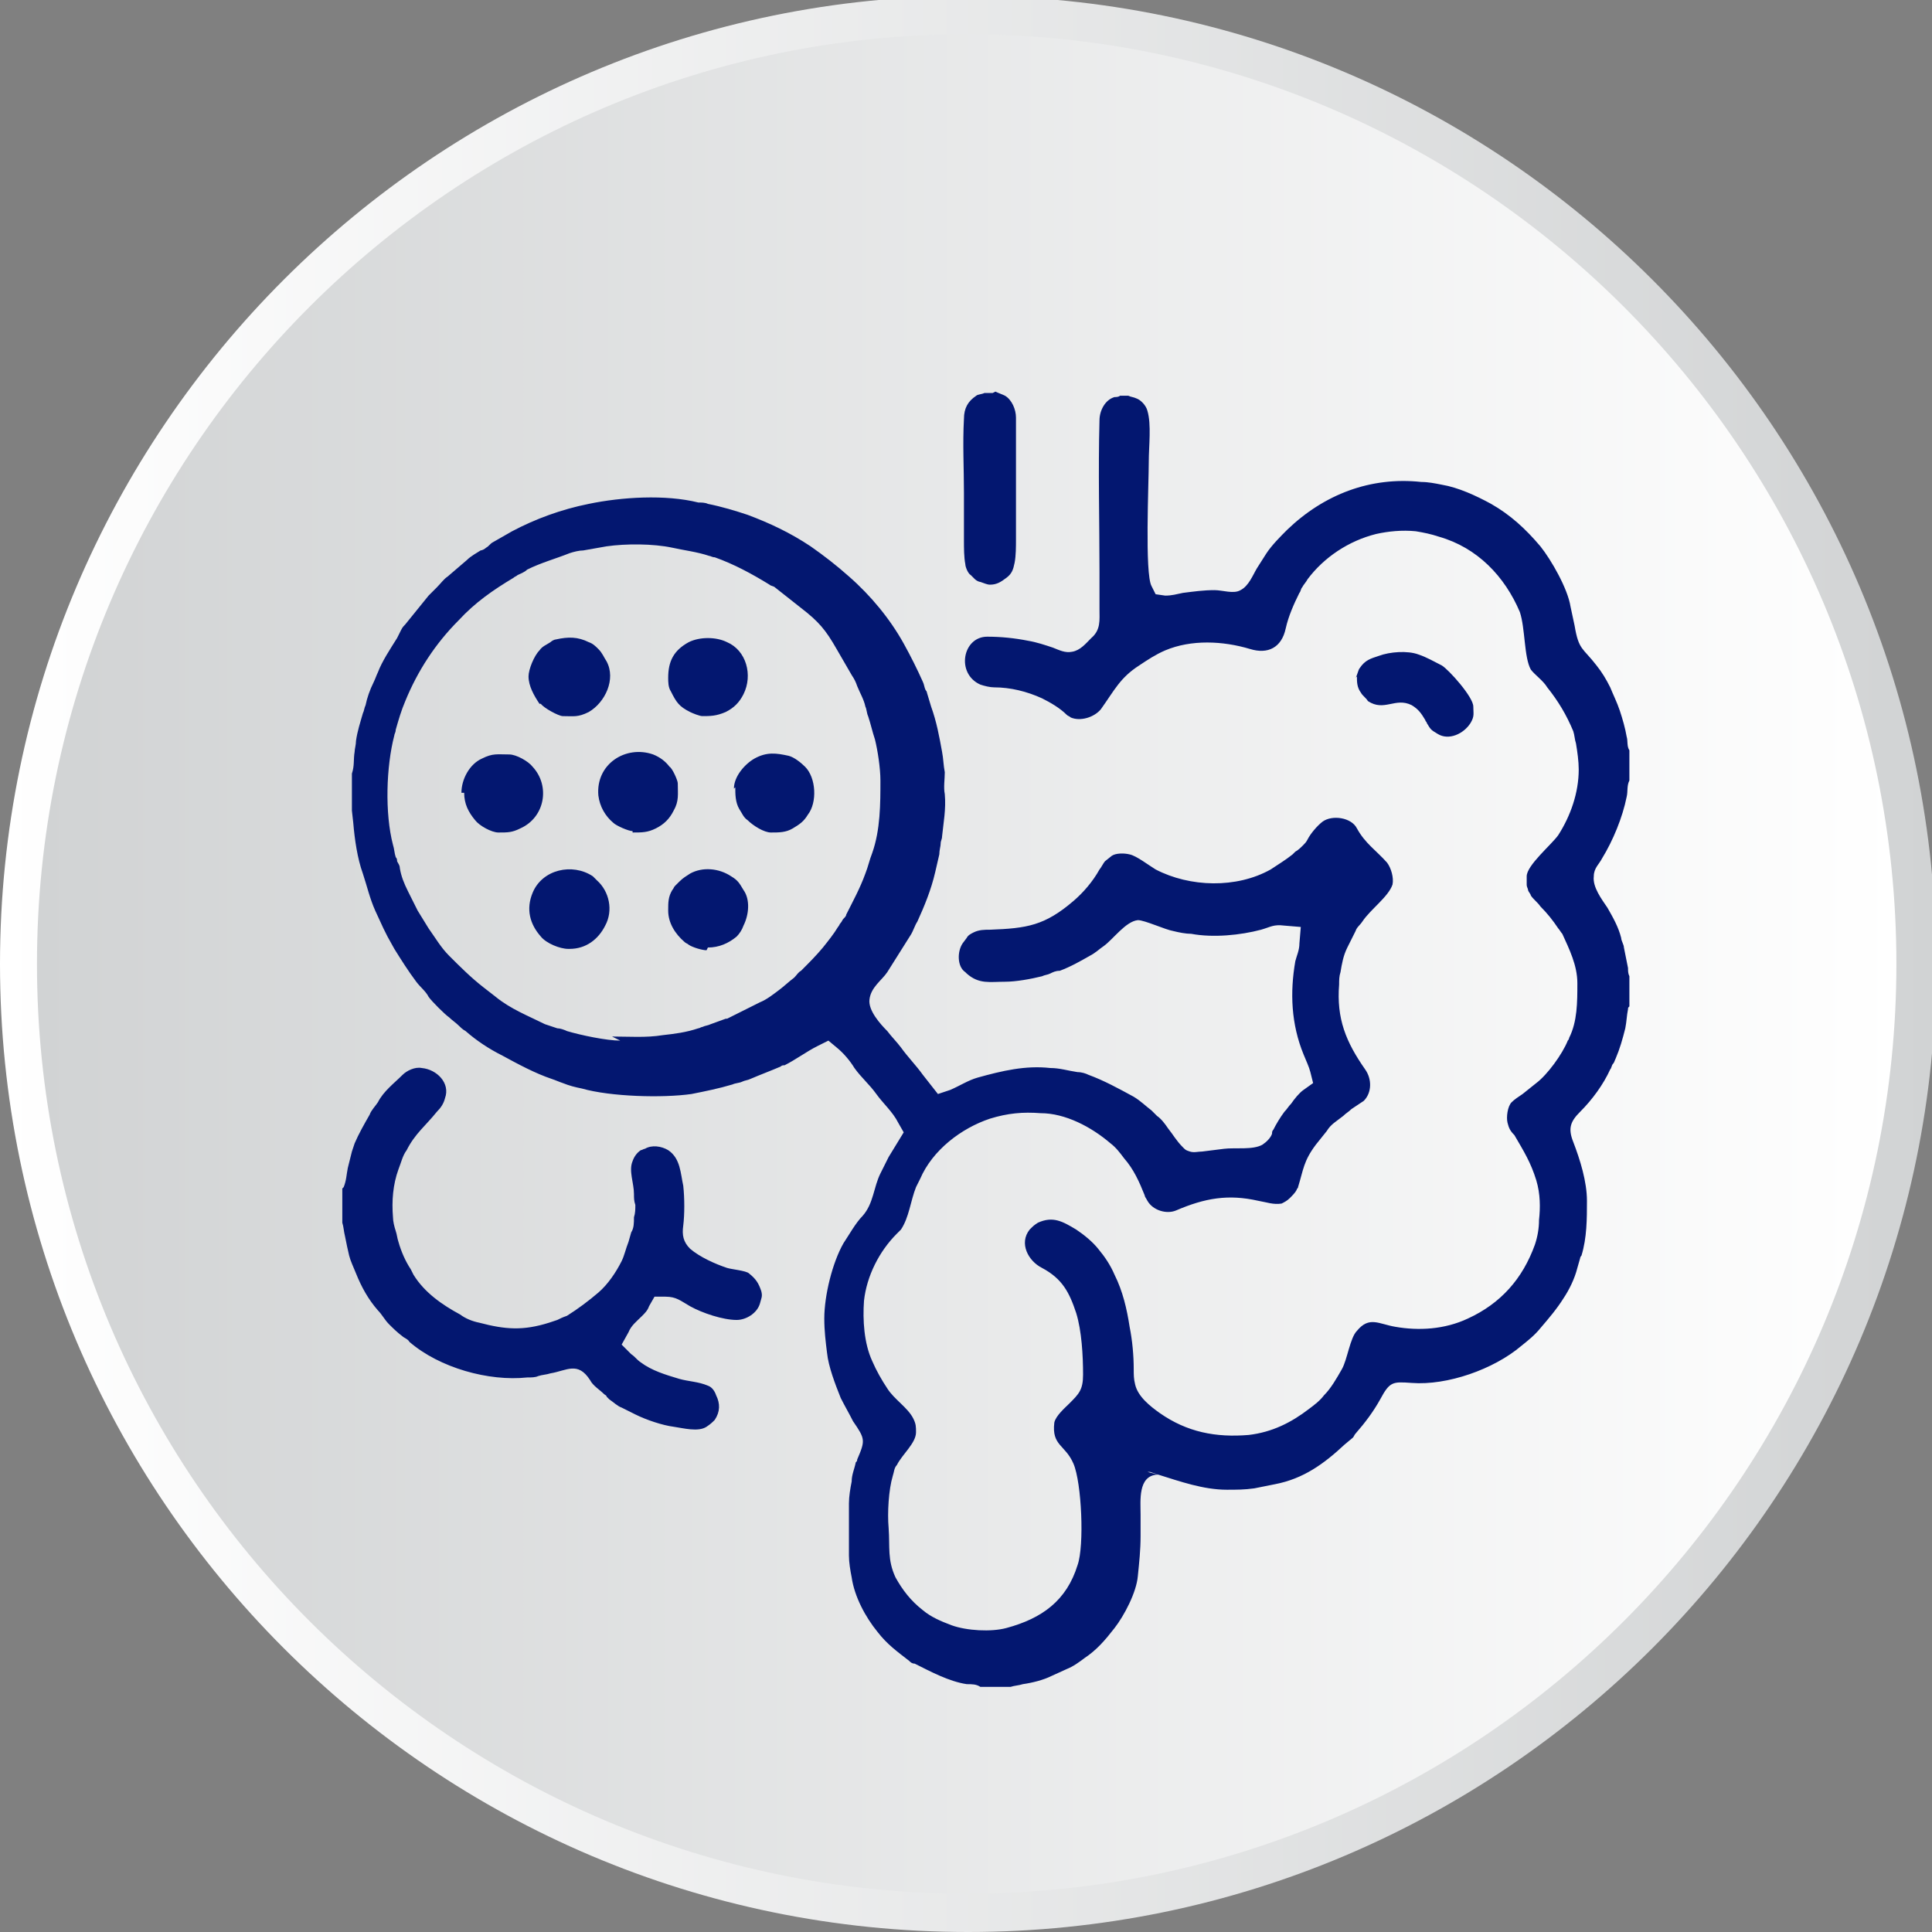
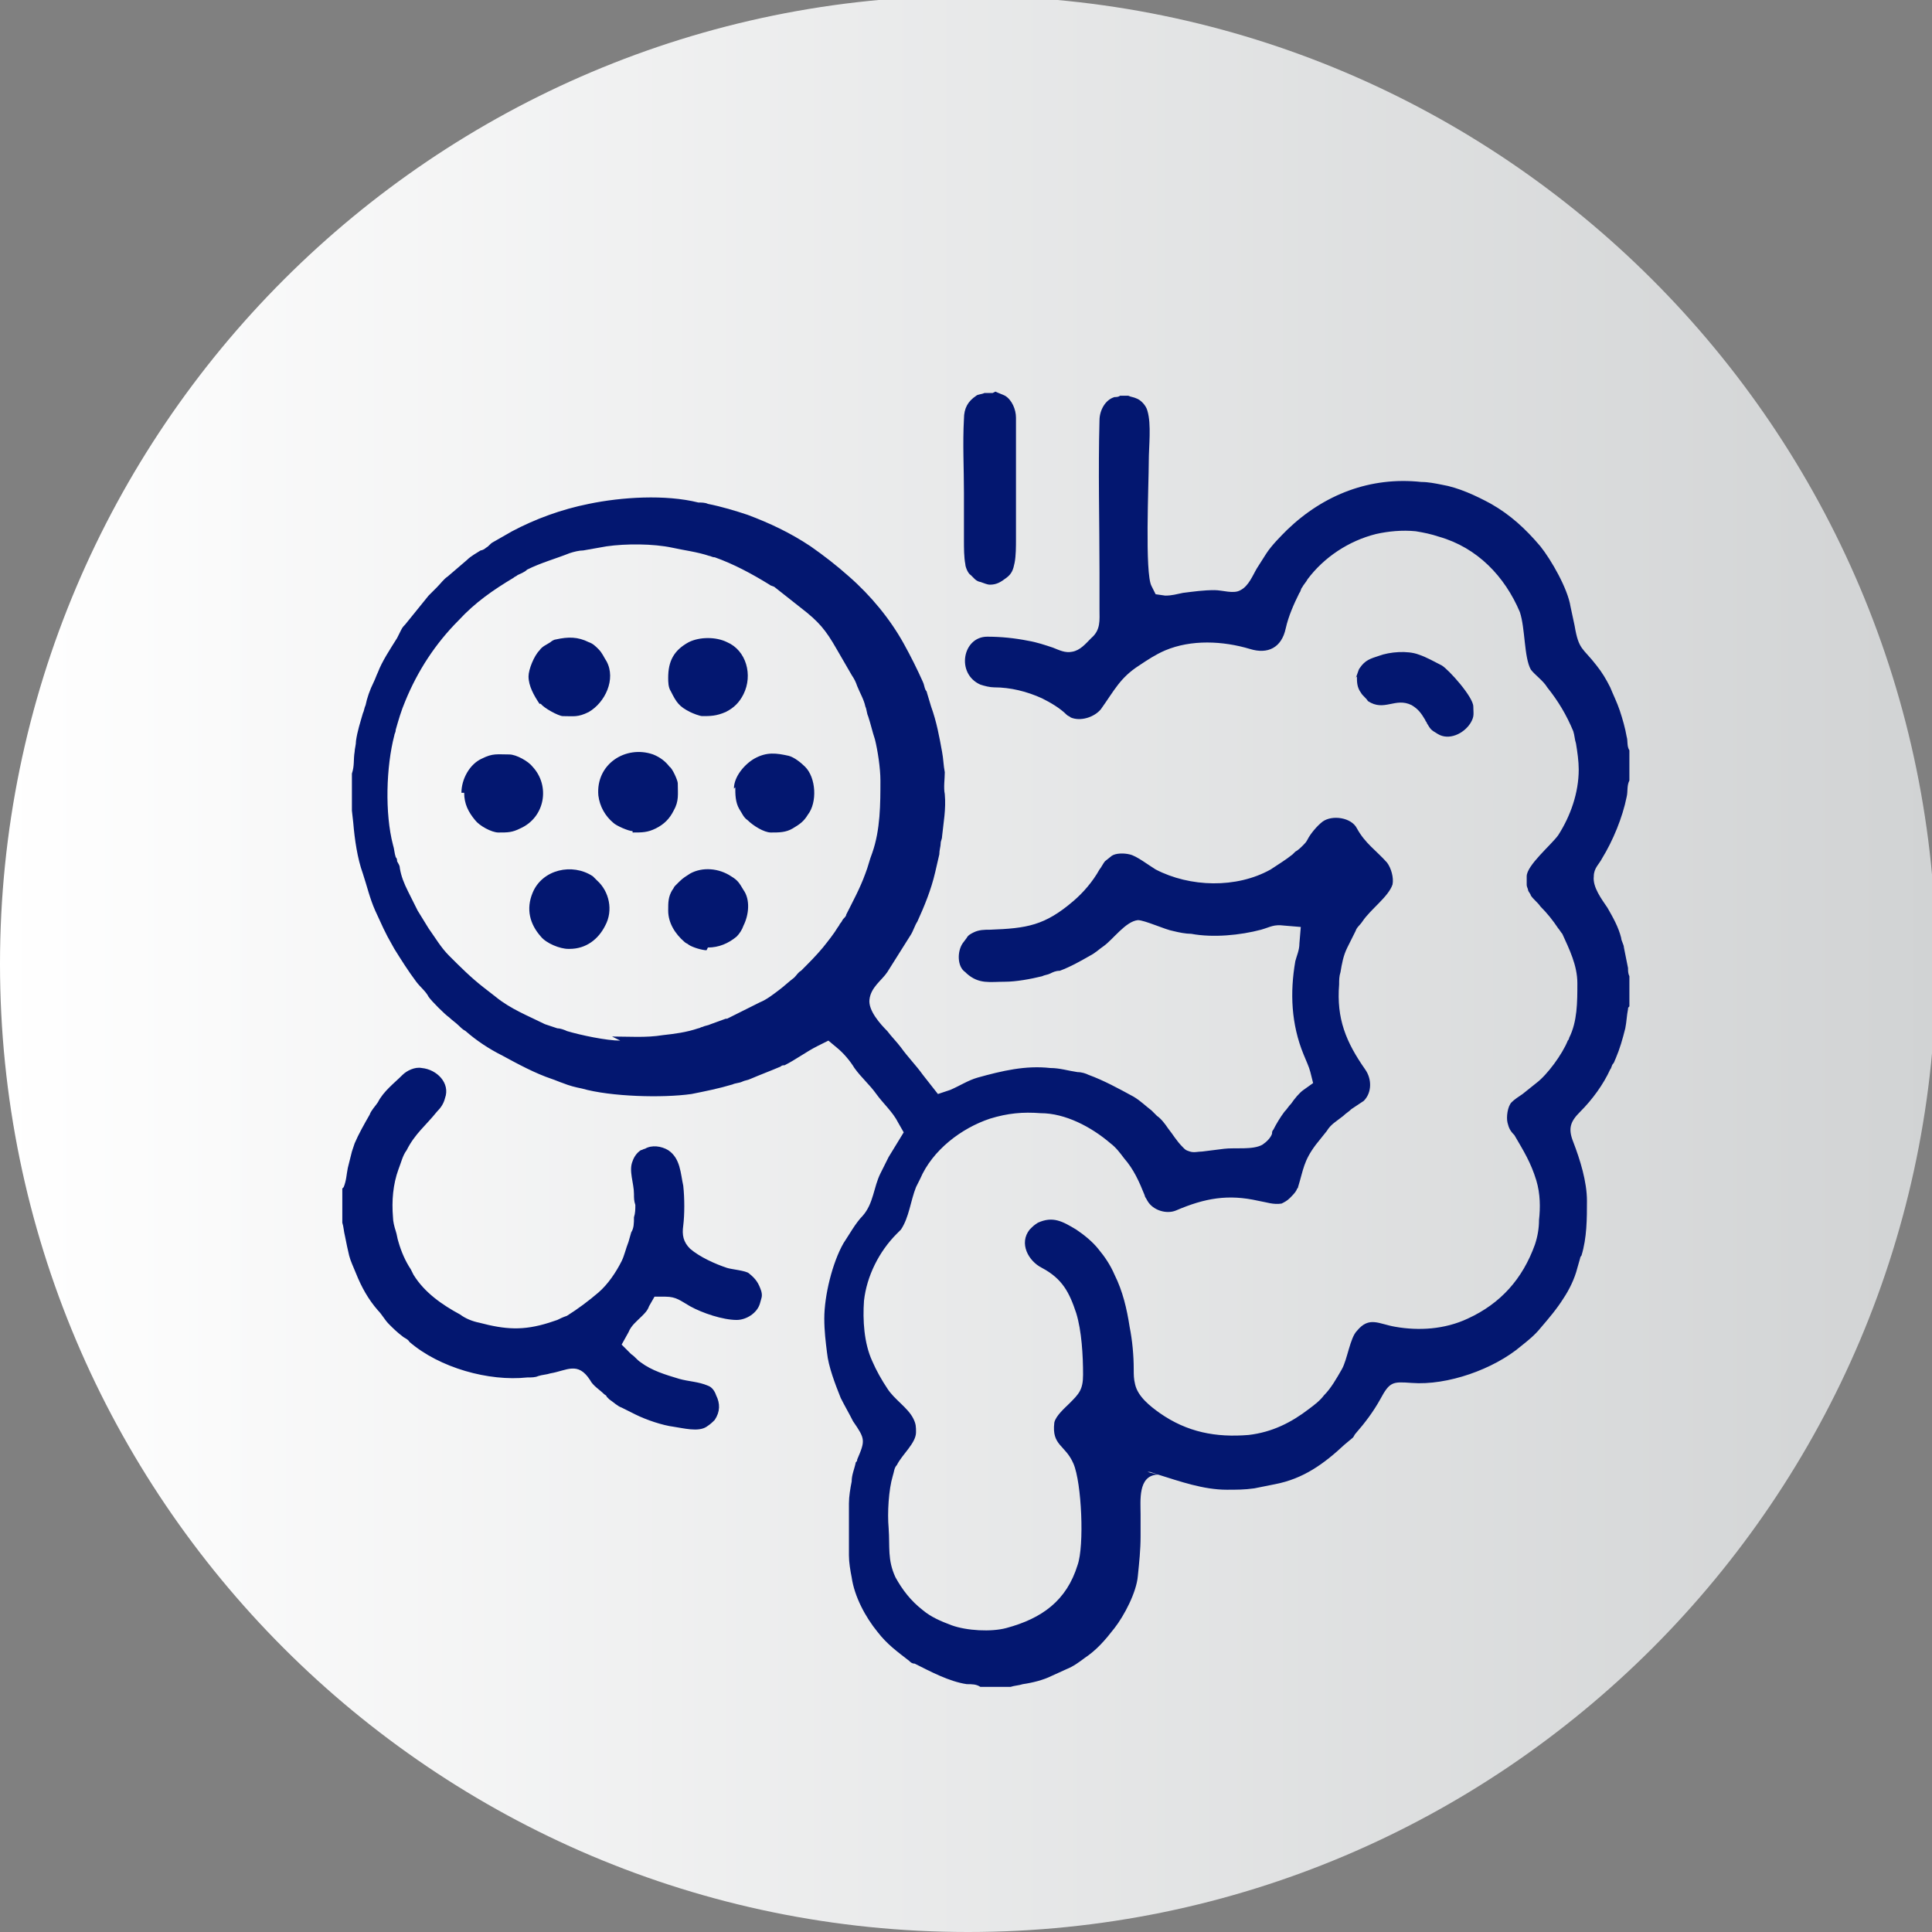
<svg xmlns="http://www.w3.org/2000/svg" xml:space="preserve" width="150px" height="150px" style="shape-rendering:geometricPrecision; text-rendering:geometricPrecision; image-rendering:optimizeQuality; fill-rule:evenodd; clip-rule:evenodd" viewBox="0 0 1411 1411">
  <rect x="0" y="0" width="1411" height="1411" fill="#808080" stroke="none" />
  <defs>
    <style type="text/css">
   
    .fil2 {fill:#031770}
    .fil1 {fill:url(#id0)}
    .fil0 {fill:url(#id1)}
   
  </style>
    <linearGradient id="id0" gradientUnits="userSpaceOnUse" x1="27.18" y1="704.47" x2="1386.12" y2="704.47">
      <stop offset="0" style="stop-color:#D1D3D4" />
      <stop offset="1" style="stop-color:white" />
    </linearGradient>
    <linearGradient id="id1" gradientUnits="userSpaceOnUse" x1="0.01" y1="704.45" x2="1413.29" y2="704.45">
      <stop offset="0" style="stop-color:white" />
      <stop offset="1" style="stop-color:#D1D3D4" />
    </linearGradient>
  </defs>
  <g id="Vrstva_x0020_1">
    <path class="fil0" d="M0 704c0,390 317,707 707,707 390,0 707,-317 707,-707 0,-390 -317,-707 -707,-707 -390,0 -707,317 -707,707zm707 -707l0 0z" />
-     <path class="fil1" d="M27 704c0,375 305,679 679,679 375,0 679,-305 679,-679l0 0c0,-375 -305,-679 -679,-679 -375,0 -679,305 -679,679l0 0z" />
    <path class="fil2" d="M838 1075l2 0 6 2c16,5 33,11 50,11 7,0 13,0 20,-1l15 -3c21,-4 36,-15 51,-29l6 -5c1,-1 1,-2 2,-3 7,-8 13,-16 18,-25 7,-13 9,-13 23,-12 26,2 60,-10 80,-27 5,-4 10,-8 14,-13 6,-7 12,-14 17,-22 4,-6 8,-14 10,-22l2 -7c0,-1 1,-2 1,-2 4,-13 4,-27 4,-40 0,-14 -5,-30 -10,-43 -4,-10 -2,-15 5,-22 9,-9 17,-20 22,-31 1,-1 1,-3 2,-4 1,-1 1,-2 2,-4 3,-7 5,-14 7,-22 1,-5 1,-9 2,-14 0,-1 0,-1 1,-2l0 -22c-1,-2 -1,-4 -1,-6l-3 -15c0,-2 -2,-5 -2,-7 -2,-8 -6,-15 -10,-22 -4,-6 -11,-15 -10,-23 0,-6 4,-9 6,-13 8,-13 15,-30 18,-45 1,-4 0,-8 2,-12l0 -22c-2,-3 -1,-7 -2,-10 -1,-6 -3,-13 -5,-19 -2,-6 -5,-12 -7,-17 -3,-6 -6,-11 -10,-16 -10,-13 -13,-11 -16,-29 -1,-5 -2,-9 -3,-14 -2,-13 -14,-34 -22,-44 -11,-13 -22,-23 -36,-31 -11,-6 -24,-12 -36,-14 -5,-1 -10,-2 -15,-2 -37,-4 -71,9 -98,35 -5,5 -11,11 -15,17l-7 11c-3,5 -6,13 -12,16 -5,3 -13,0 -19,0 -8,0 -15,1 -23,2 -5,1 -8,2 -13,2l-7 -1 -3 -6c-5,-9 -2,-75 -2,-91 0,-11 2,-27 -1,-37 -1,-4 -5,-8 -8,-9 -2,-1 -4,-1 -6,-2l-6 0c-1,1 -3,1 -4,1 -7,2 -11,10 -11,17 -1,37 0,74 0,111 0,9 0,18 0,27 0,8 1,15 -6,21 -4,4 -8,9 -14,10 -5,1 -9,-1 -14,-3 -6,-2 -12,-4 -18,-5 -10,-2 -20,-3 -30,-3 -18,0 -23,27 -5,35 3,1 7,2 10,2 12,0 24,3 35,8 6,3 13,7 18,12 1,1 2,1 3,2 7,3 17,0 22,-6 10,-14 14,-23 28,-32 6,-4 12,-8 19,-11 19,-8 42,-7 62,-1 13,4 23,-1 26,-15 2,-9 6,-18 10,-26 1,-1 1,-3 2,-4 1,-2 3,-4 4,-6 12,-16 30,-28 50,-33 9,-2 19,-3 29,-2 6,1 11,2 17,4 28,8 48,29 59,55 4,12 3,33 8,42 3,4 9,8 12,13 8,10 14,20 19,32 1,3 1,6 2,9 1,6 2,13 2,19 0,17 -6,34 -15,48 -5,7 -23,22 -23,30 0,2 0,5 0,6 0,2 1,3 1,4 0,1 2,3 2,4 2,3 5,5 7,8 5,5 9,10 13,16 1,1 2,3 3,4 5,11 11,23 11,36 0,14 0,28 -6,40 0,1 -1,2 -1,2 -4,10 -15,25 -23,31l-10 8c-3,2 -6,4 -8,6 -3,3 -4,11 -3,15 1,4 2,6 5,9 7,12 12,20 16,33 3,10 3,20 2,29 0,6 -1,12 -3,18 -9,25 -25,43 -49,54 -17,8 -36,9 -53,6 -12,-2 -19,-8 -28,3 -5,5 -7,21 -11,28 -4,7 -8,14 -13,19 -3,4 -7,7 -11,10 -13,10 -27,17 -44,19 -24,2 -45,-2 -65,-16 -7,-5 -16,-12 -18,-21 -1,-4 -1,-7 -1,-11 0,-10 -1,-21 -3,-31 -2,-13 -5,-26 -11,-38 -3,-7 -7,-13 -12,-19 -4,-5 -10,-10 -16,-14 -10,-6 -17,-10 -28,-5 -3,2 -3,2 -6,5 -8,10 -1,23 9,28 15,8 20,18 25,33 4,13 5,31 5,45 0,11 -3,14 -10,21 -3,3 -10,9 -11,14 -2,17 8,16 14,30 6,14 8,60 3,74 -8,26 -26,39 -52,46 -11,3 -29,2 -40,-2 -8,-3 -15,-6 -21,-11 -9,-7 -15,-15 -20,-24 -6,-13 -4,-22 -5,-36 -1,-11 0,-28 3,-38 1,-3 1,-6 3,-8 4,-8 14,-16 14,-24 0,-4 0,-6 -2,-10 -4,-8 -14,-14 -19,-22 -4,-6 -8,-13 -11,-20 -6,-13 -7,-30 -6,-44 2,-18 11,-36 24,-49 1,-1 2,-2 3,-3 6,-9 7,-21 11,-31 1,-2 2,-4 3,-6 9,-21 30,-37 51,-44 13,-4 24,-5 37,-4 18,0 37,10 51,22 4,3 7,7 10,11 7,8 11,17 15,27 0,1 1,2 2,4 4,7 14,10 21,7 21,-9 38,-12 60,-7 6,1 11,3 17,2 2,-1 4,-2 6,-4 2,-2 4,-4 5,-6 0,-1 1,-1 1,-2 4,-13 4,-19 13,-31l8 -10c3,-5 7,-7 12,-11 2,-2 4,-3 6,-5 3,-2 6,-4 9,-6 6,-6 6,-16 1,-23 -14,-20 -21,-37 -19,-62 0,-3 0,-6 1,-9 1,-6 2,-12 5,-18l6 -12c1,-3 3,-4 5,-7 6,-9 19,-18 22,-27 1,-5 -1,-12 -4,-16 -8,-9 -16,-14 -22,-25 -4,-8 -18,-10 -25,-5 -4,3 -9,9 -11,13 -1,2 -2,3 -3,4 -2,2 -4,4 -6,5l-2 2c-5,4 -10,7 -16,11 -25,14 -59,13 -84,0 -5,-3 -14,-10 -19,-11 -4,-1 -10,-1 -13,1l-5 4c-1,1 -3,5 -4,6 -5,9 -12,17 -19,23 -21,18 -34,20 -61,21 -4,0 -8,0 -12,2 -2,1 -4,2 -5,4l-3 4c-4,6 -4,17 2,21l1 1c9,8 17,6 28,6 8,0 19,-2 27,-4 2,-1 4,-1 6,-2 2,-1 4,-2 7,-2 8,-3 15,-7 22,-11 4,-2 7,-5 10,-7 7,-5 16,-18 25,-19 5,0 20,7 26,8 4,1 9,2 13,2 16,3 36,1 51,-3 7,-2 9,-4 17,-3l12 1 -1 12c0,5 -2,9 -3,13 -4,23 -3,46 6,68 2,5 4,9 5,13l2 8 -7 5c-3,2 -7,7 -9,10 -2,2 -3,4 -5,6 -3,4 -6,9 -8,13 -1,1 -1,2 -1,3 -1,3 -4,6 -7,8 -7,4 -20,2 -28,3l-16 2c-3,0 -6,1 -9,0 -3,-1 -3,-1 -5,-3 -5,-5 -7,-9 -11,-14 -2,-3 -5,-7 -8,-9 -1,-1 -2,-2 -3,-3 0,0 -1,-1 -1,-1 -4,-3 -8,-7 -13,-10 -11,-6 -22,-12 -33,-16 -2,-1 -5,-2 -8,-2 -7,-1 -13,-3 -20,-3 -18,-2 -35,2 -53,7 -7,2 -13,6 -20,9l-9 3 -11 -14c-5,-7 -11,-13 -16,-20 -3,-4 -7,-8 -10,-12 -5,-5 -14,-15 -13,-23 1,-9 9,-14 13,-20l17 -27c2,-3 3,-7 5,-10 5,-11 10,-23 13,-36 1,-4 2,-9 3,-13 0,-3 1,-6 1,-8 0,-2 1,-3 1,-5 1,-10 3,-20 2,-31 -1,-5 0,-11 0,-16 -1,-5 -1,-10 -2,-15 -2,-11 -4,-22 -8,-33l-3 -10c0,-1 -1,-2 -1,-2 -1,-2 -1,-4 -2,-6 -4,-9 -9,-19 -14,-28 -10,-18 -24,-35 -40,-49 -9,-8 -18,-15 -28,-22 -15,-10 -30,-17 -46,-23 -9,-3 -19,-6 -29,-8 -2,-1 -5,-1 -7,-1 -24,-6 -56,-4 -80,1 -20,4 -39,11 -56,20l-14 8c-2,1 -3,3 -5,4 -1,1 -3,2 -4,2 -3,2 -7,4 -10,7l-14 12c-3,2 -5,5 -8,8l-6 6 -17 21c-1,1 -2,2 -3,4l-3 6c-5,8 -11,17 -14,25 -1,2 -2,5 -3,7 -3,6 -5,12 -6,17 -1,2 -1,4 -2,6 -2,7 -4,13 -5,20 0,3 -1,6 -1,8 -1,6 0,10 -2,16l0 27 0 0 1 9c1,12 3,26 7,37 3,9 5,18 9,27l6 13c1,2 2,4 3,6l5 9c5,8 10,16 16,24 3,4 7,7 9,11 2,3 12,13 15,15 2,2 5,4 7,6 1,1 3,3 5,4 8,7 17,13 27,18 11,6 24,13 36,17 3,1 5,2 8,3 5,2 9,3 14,4 21,6 59,7 80,4 10,-2 20,-4 30,-7 2,-1 5,-1 7,-2 2,-1 4,-1 6,-2 7,-3 15,-6 22,-9 1,-1 2,-1 3,-1 8,-4 16,-10 24,-14l8 -4 6 5c5,4 10,10 13,15 5,7 11,12 16,19 5,7 12,13 16,21l4 7 -11 18c-2,4 -4,8 -6,12 -5,10 -5,22 -13,31 -5,5 -10,14 -14,20 -8,14 -14,38 -14,55 0,9 1,17 2,25 1,10 6,23 10,33 3,6 6,11 9,17 9,13 9,14 3,28 0,1 0,1 -1,2 -1,5 -3,9 -3,14 -1,5 -2,11 -2,16l0 38c0,5 1,11 2,16 2,14 10,29 19,40 7,9 14,14 23,21 1,1 2,2 4,2 12,6 25,13 38,15 4,0 7,0 10,2l22 0c3,-1 6,-1 9,-2 7,-1 15,-3 21,-6l11 -5c5,-2 9,-5 13,-8 9,-6 15,-13 22,-22 7,-9 16,-26 17,-38 1,-10 2,-19 2,-29 0,-5 0,-11 0,-16 0,-10 -2,-28 12,-29 0,0 0,0 1,0zm-385 -315c-10,0 -29,-4 -39,-7 -2,-1 -5,-2 -7,-2 -3,-1 -6,-2 -9,-3 -12,-6 -25,-11 -36,-20l-9 -7c-9,-7 -17,-15 -25,-23 -6,-6 -10,-13 -15,-20l-8 -13 -7 -14c-3,-6 -5,-11 -6,-17 0,-2 -1,-3 -2,-5 0,-1 0,-2 -1,-3 -1,-3 -1,-6 -2,-9 -6,-23 -5,-57 1,-80 0,-1 1,-2 1,-4 2,-7 4,-14 7,-21 9,-22 22,-42 39,-59 12,-13 25,-22 40,-31 1,-1 2,-1 3,-2 2,-1 5,-2 7,-4 10,-5 21,-8 31,-12 3,-1 7,-2 10,-2l17 -3c14,-2 34,-2 48,1 9,2 18,3 27,6 1,0 2,1 4,1 14,5 27,12 40,20 1,1 3,1 4,2l19 15c13,10 18,16 26,30l11 19c2,3 3,5 4,8 2,5 5,10 6,15 1,2 1,5 2,7 2,6 3,11 5,17 2,8 4,21 4,30 0,17 0,36 -6,53 -2,5 -3,10 -5,15 -4,11 -9,20 -14,30 0,1 -1,2 -2,3 -1,1 -1,2 -2,3 -1,1 -1,2 -2,3 -3,5 -7,10 -11,15 -5,6 -10,11 -16,17 -2,1 -3,3 -5,5 -4,3 -7,6 -11,9 -4,3 -9,7 -14,9 -8,4 -16,8 -24,12 0,0 -1,0 -1,0l-11 4c-2,1 -4,1 -6,2 -1,0 -2,1 -3,1 -9,3 -17,4 -26,5 -12,2 -25,1 -37,1zm9 -152c7,0 11,0 17,-3 6,-3 10,-7 13,-13 4,-7 3,-12 3,-20 0,-2 -4,-11 -6,-12 -3,-4 -7,-7 -12,-9 -20,-7 -42,7 -40,30 1,8 5,15 11,20 2,2 11,6 14,6zm-46 85c12,0 21,-7 26,-17 6,-11 3,-25 -6,-33 -1,-1 -2,-2 -3,-3 -15,-10 -37,-5 -44,12 -5,12 -2,23 6,32 4,5 14,9 20,9zm96 -170c7,0 11,0 18,-3 6,-3 10,-7 13,-13 7,-14 2,-32 -12,-38 -8,-4 -20,-4 -28,0 -11,6 -15,14 -15,26 0,3 0,7 2,10 4,8 6,11 14,15 2,1 7,3 9,3zm-117 -9c2,3 13,9 16,9 8,0 11,1 19,-3 12,-7 20,-24 13,-37 -2,-3 -3,-6 -6,-9 -2,-2 -4,-4 -7,-5 -8,-4 -15,-4 -24,-2 -1,0 -3,1 -4,2 -3,2 -6,3 -8,6 -4,4 -8,14 -8,19 0,7 4,14 8,20zm-56 65c0,8 3,14 8,20 3,4 12,9 17,9 7,0 10,0 16,-3 18,-8 22,-31 9,-45 -3,-4 -12,-9 -17,-9 -9,0 -12,-1 -20,3 -9,4 -15,15 -15,25zm198 -4c0,5 0,11 3,16 2,3 3,6 6,8 4,4 12,9 17,9 6,0 11,0 16,-3 5,-3 8,-5 11,-10 7,-9 6,-27 -2,-35 -3,-3 -8,-7 -12,-8 -9,-2 -16,-3 -25,2 -7,4 -15,13 -15,22zm-20 117c8,0 15,-3 21,-8 2,-2 4,-5 5,-8 4,-8 5,-19 0,-26 -3,-5 -4,-7 -9,-10 -9,-6 -21,-7 -30,-2 -3,2 -5,3 -8,6 -1,1 -2,2 -3,3 -1,1 -1,2 -2,3 -3,5 -3,9 -3,15 0,9 5,17 12,23 1,1 2,1 3,2 3,2 10,4 13,4zm-267 176l0 25c1,3 1,6 2,10 1,5 2,10 3,14 1,4 3,8 5,13 4,10 9,19 16,27 3,3 5,7 8,10 3,3 6,6 10,9 1,1 4,2 5,4 22,19 58,29 86,26 3,0 6,0 8,-1 3,-1 6,-1 9,-2 12,-2 20,-9 29,5 2,4 7,7 10,10 1,1 2,1 2,2l2 2c1,0 0,0 0,0 3,2 6,5 9,6l10 5c8,4 20,8 28,9 7,1 18,4 24,0 3,-2 4,-3 6,-5 4,-6 4,-12 1,-18 -1,-3 -3,-6 -6,-7 -7,-3 -14,-3 -21,-5 -10,-3 -20,-6 -28,-12 -3,-2 -4,-4 -7,-6l-7 -7 5 -9c2,-5 6,-8 10,-12 2,-2 4,-4 5,-7l4 -7 8 0c8,0 11,3 18,7 9,5 24,10 34,10 7,0 15,-5 17,-12 1,-4 2,-5 1,-9 -2,-6 -4,-9 -9,-13 -2,-2 -13,-3 -16,-4 -9,-3 -20,-8 -27,-14 -5,-5 -6,-10 -5,-17 1,-8 1,-20 0,-29 -2,-9 -2,-20 -11,-26 -5,-3 -12,-4 -17,-1 -1,0 -2,1 -3,1 -3,2 -5,5 -6,8 -3,7 1,16 1,24 0,3 0,5 1,8 0,3 0,6 -1,9 0,4 0,8 -2,11l-2 7c-2,5 -3,10 -5,14 -4,8 -10,17 -17,23 -7,6 -15,12 -23,17 -3,1 -5,2 -7,3l-6 2c-19,6 -32,5 -51,0 -5,-1 -10,-3 -14,-6 -13,-7 -26,-16 -34,-29l-2 -4c-4,-6 -7,-13 -9,-20 -1,-3 -1,-5 -2,-8 -1,-3 -2,-7 -2,-10 -1,-12 0,-24 4,-35 2,-5 3,-10 6,-14 6,-12 14,-18 22,-28 3,-3 5,-6 6,-10 4,-11 -6,-21 -17,-22 -5,-1 -11,2 -14,5 -6,6 -14,12 -18,20 -2,3 -5,6 -6,9 -4,7 -8,14 -11,21l-2 6c-1,4 -2,8 -3,12 -1,5 -1,9 -3,14zm475 -581l-6 0c-2,1 -5,1 -6,2 -6,4 -9,9 -9,17 -1,18 0,36 0,54 0,12 0,23 0,35 0,5 0,12 1,17 0,2 2,7 4,8 1,1 2,2 3,3 1,1 3,2 4,2 3,1 5,2 7,2 5,0 8,-2 12,-5 4,-3 5,-6 6,-11 1,-5 1,-12 1,-17 0,-12 0,-24 0,-35 0,-18 0,-36 0,-54 0,-6 -3,-13 -8,-16 -2,-1 -5,-2 -7,-3zm266 207c0,4 0,8 3,12 1,2 4,4 5,6 12,8 20,-3 32,3 5,3 7,6 10,11 0,1 1,1 1,2 3,5 3,5 8,8 8,5 19,0 24,-8 3,-5 2,-7 2,-12 0,-7 -18,-27 -23,-30 -6,-3 -11,-6 -17,-8 -8,-3 -21,-2 -29,1 -6,2 -10,3 -14,9 -1,1 -2,6 -3,7z" />
  </g>
</svg>